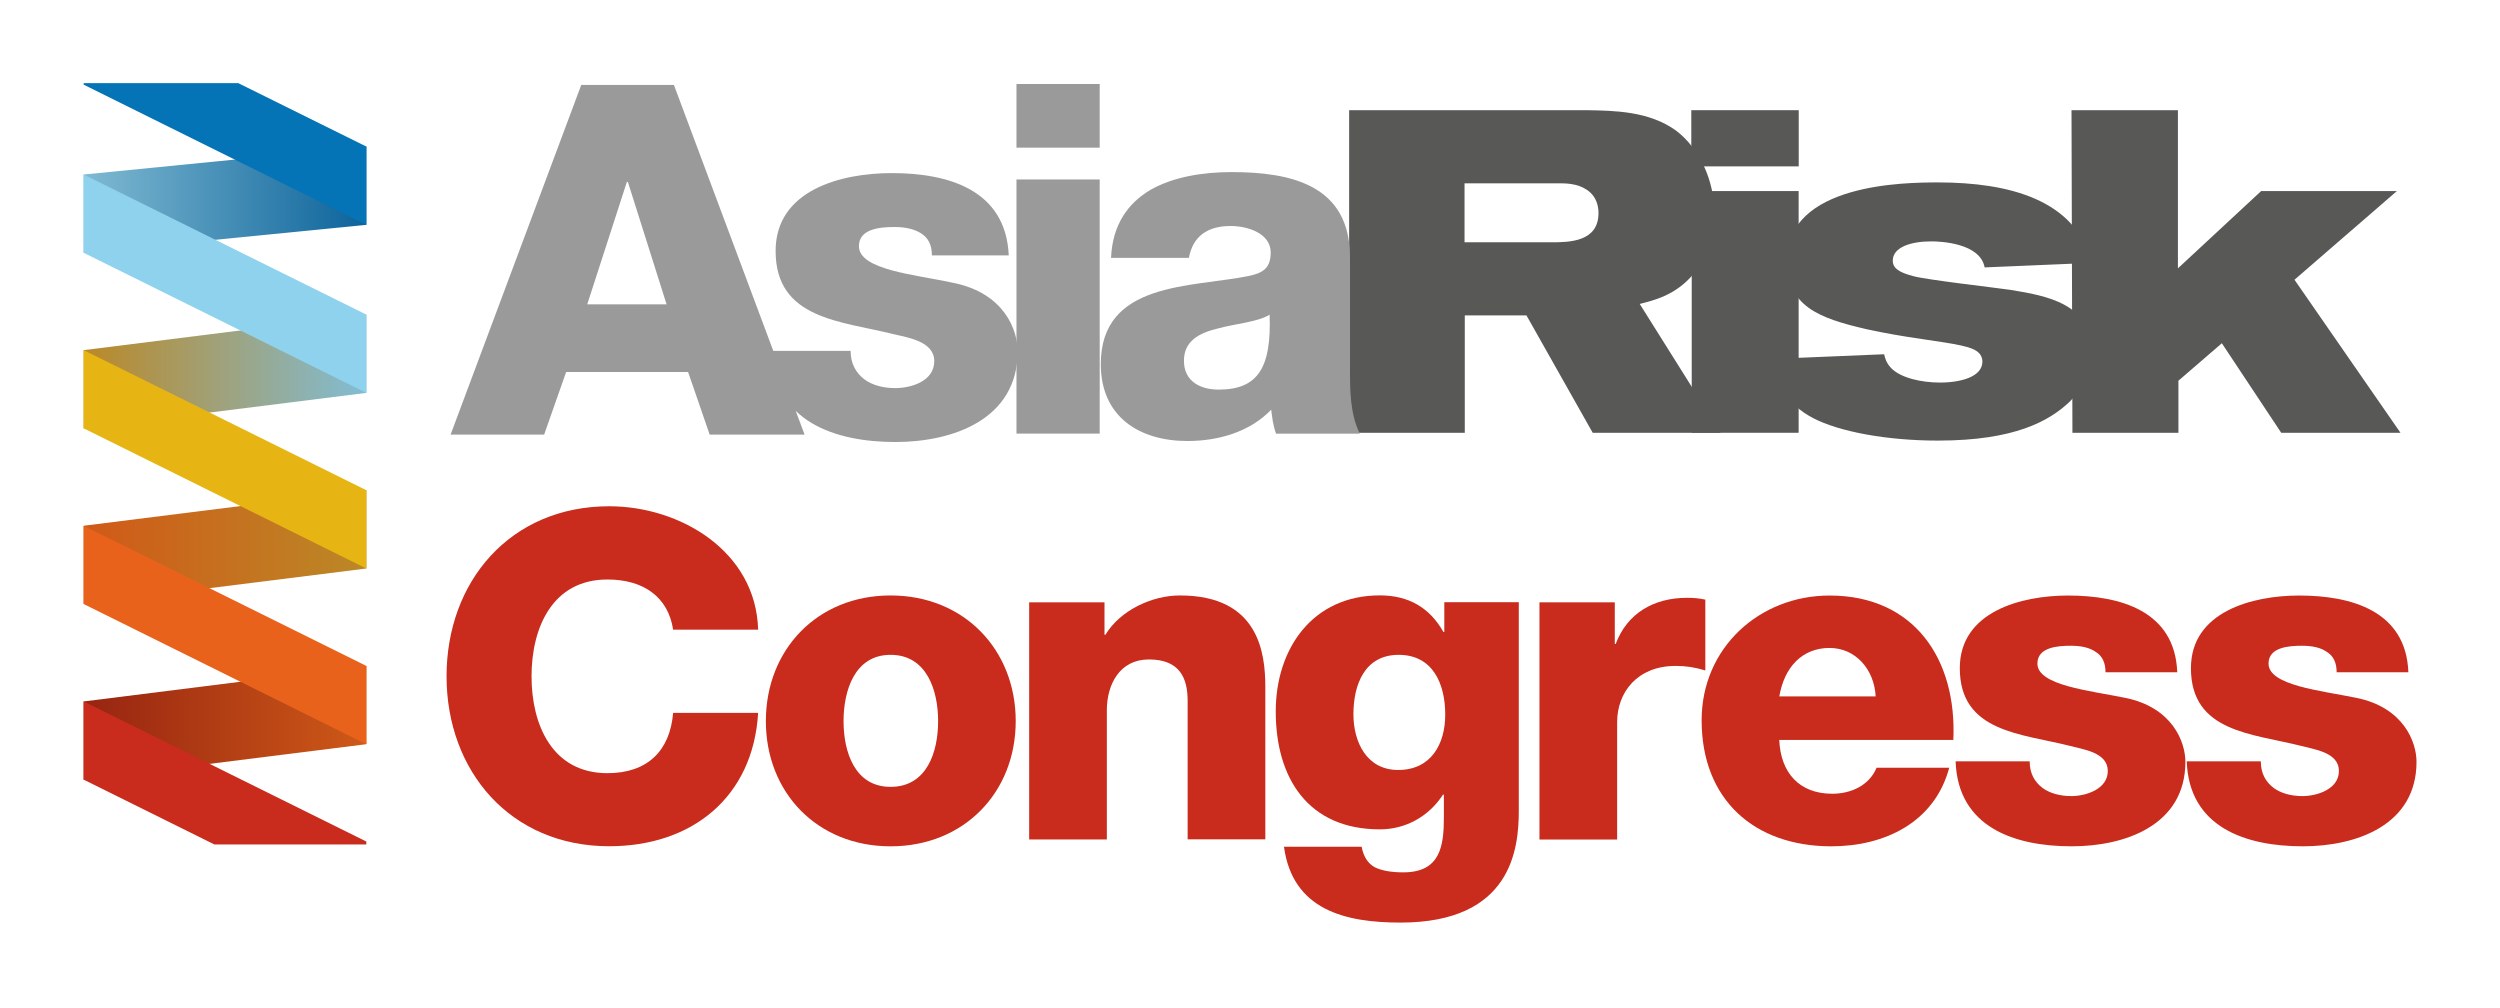
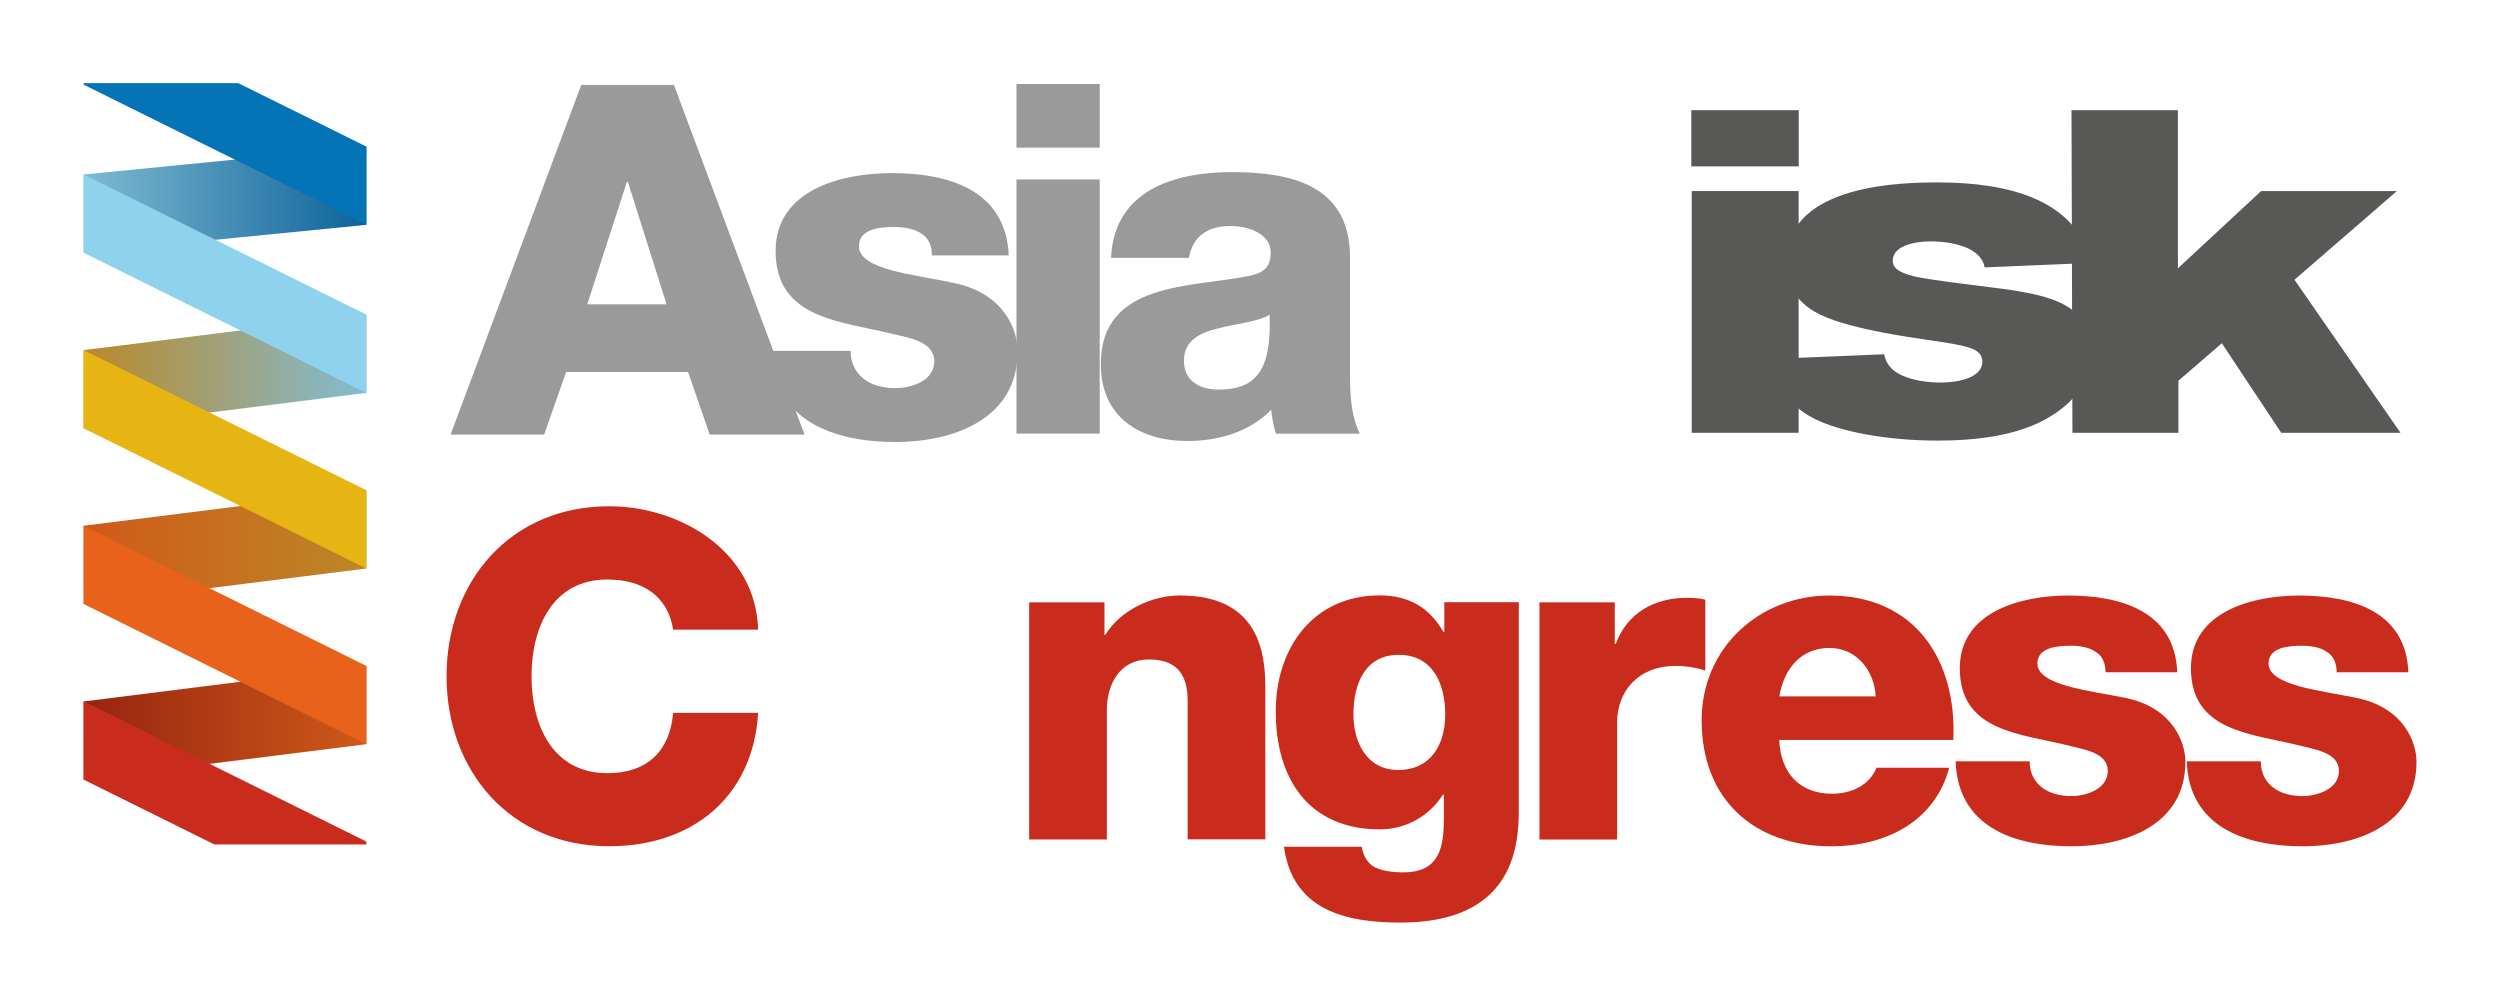
<svg xmlns="http://www.w3.org/2000/svg" version="1.1" id="Layer_1" x="0px" y="0px" width="297.67px" height="120px" viewBox="0 0 297.67 120" style="enable-background:new 0 0 297.67 120;" xml:space="preserve">
  <style type="text/css">
	.st0{fill:#585856;}
	.st1{fill:#C92C1C;}
	.st2{fill:#9B9A9A;}
	.st3{fill:url(#SVGID_1_);}
	.st4{fill:url(#SVGID_2_);}
	.st5{fill:url(#SVGID_3_);}
	.st6{fill:#0474B6;}
	.st7{fill:#E7B513;}
	.st8{fill:#8FD2ED;}
	.st9{fill:url(#SVGID_4_);}
	.st10{fill:#E9621C;}
</style>
-   <path class="st0" d="M174.39,28.85h10.34c2.12,0,5.6-0.05,5.6-3.48c0-0.87-0.27-1.8-0.98-2.45c-1.09-0.98-2.5-1.09-3.54-1.09h-11.43  V28.85L174.39,28.85z M160.63,13.12h28.24c3.37,0.05,7.51,0.11,10.72,2.45c2.77,2.12,4.52,5.88,4.52,9.74  c0,2.72-0.87,5.39-2.45,7.29c-2.18,2.61-4.79,3.16-6.42,3.59l9.63,15.34h-15.23l-7.89-13.98h-7.34v13.98h-13.77V13.12" />
  <path class="st0" d="M201.43,22.75h12.73v28.78h-12.73V22.75L201.43,22.75z M201.38,13.12h12.79v6.69h-12.79V13.12" />
  <path class="st0" d="M224.34,42.18c0.11,0.44,0.22,0.98,0.82,1.63c1.14,1.2,3.65,1.74,5.82,1.74c2.56,0,5.06-0.71,5.06-2.5  c0-0.49-0.22-0.82-0.38-0.98c-0.71-0.82-2.72-1.09-6.75-1.69c-2.29-0.33-4.52-0.71-6.75-1.2c-5.6-1.31-9.41-2.72-9.41-8.16  c0-9.19,14.09-9.3,18.01-9.3c8.32,0,16.43,2.01,18.28,9.58l-12.73,0.54c-0.54-2.88-5.17-3.1-6.37-3.1c-2.45,0-4.57,0.71-4.57,2.29  c0,0.92,0.76,1.41,2.45,1.85c1.58,0.44,9.68,1.36,11.53,1.63c4.35,0.71,9.74,1.63,9.74,7.45c0,2.83-1.41,4.62-2.72,5.93  c-2.39,2.23-6.47,4.57-15.62,4.57c-6.2,0-11.81-1.09-14.85-2.67c-3.32-1.74-4.24-4.08-4.52-7.07L224.34,42.18" />
  <polyline class="st0" points="246.65,13.12 259.32,13.12 259.32,31.95 269.23,22.75 285.39,22.75 273.2,33.31 285.82,51.53   271.62,51.53 264.55,40.87 259.38,45.33 259.38,51.53 246.76,51.53 246.65,13.12 " />
  <g>
    <path class="st1" d="M80.15,74.98c-0.6-3.92-3.54-5.98-7.83-5.98c-6.53,0-9.03,5.71-9.03,11.53s2.5,11.53,9.03,11.53   c4.79,0,7.45-2.67,7.83-7.18h10.12c-0.6,10.06-7.89,15.88-17.73,15.88c-11.8,0-19.37-8.98-19.37-20.24s7.56-20.24,19.37-20.24   c8.43,0,17.46,5.33,17.73,14.69H80.15z" />
-     <path class="st1" d="M106.04,70.9c8.76,0,14.9,6.47,14.9,14.96s-6.15,14.91-14.9,14.91s-14.85-6.42-14.85-14.91   S97.29,70.9,106.04,70.9z M106.04,93.69c4.35,0,5.66-4.19,5.66-7.83c0-3.59-1.31-7.89-5.66-7.89c-4.3,0-5.6,4.3-5.6,7.89   C100.44,89.5,101.75,93.69,106.04,93.69z" />
    <path class="st1" d="M122.53,71.72h8.98v3.86h0.11c1.74-2.88,5.49-4.68,8.87-4.68c9.41,0,10.17,6.85,10.17,10.93v18.11h-9.25V86.3   v-2.83c0-2.72-0.92-4.95-4.62-4.95c-3.48,0-5,2.99-5,6.04v15.39h-9.25V71.72z" />
    <path class="st1" d="M180.84,96.52c0,4.57-0.87,13.33-14.09,13.33c-6.53,0-12.84-1.47-13.87-9.03h9.25   c0.22,1.2,0.76,2.01,1.58,2.45c0.76,0.38,1.9,0.6,3.37,0.6c4.41,0,4.84-3.1,4.84-6.58v-2.67h-0.11c-1.69,2.61-4.46,4.13-7.51,4.13   c-8.54,0-12.4-6.09-12.4-14.04c0-7.51,4.41-13.82,12.4-13.82c3.43,0,5.93,1.47,7.56,4.35h0.11v-3.54h8.87V96.52z M166.54,77.97   c-4.08,0-5.39,3.59-5.39,7.07c0,3.32,1.58,6.64,5.33,6.64c3.92,0,5.6-3.1,5.6-6.58C172.09,81.45,170.62,77.97,166.54,77.97z" />
    <path class="st1" d="M183.29,71.72h8.98v4.95h0.11c1.36-3.64,4.52-5.49,8.49-5.49c0.71,0,1.47,0.05,2.18,0.22v8.43   c-1.25-0.38-2.29-0.54-3.54-0.54c-4.57,0-6.96,3.16-6.96,6.69v13.98h-9.25V71.72z" />
    <path class="st1" d="M211.85,88.09c0.16,3.92,2.39,6.42,6.31,6.42c2.23,0,4.41-0.98,5.28-3.1h8.65c-1.74,6.53-7.72,9.36-14.03,9.36   c-9.19,0-15.45-5.55-15.45-15.01c0-8.65,6.91-14.85,15.23-14.85c10.12,0,15.18,7.62,14.74,17.19H211.85z M223.33,82.92   c-0.16-3.21-2.39-5.77-5.49-5.77c-3.26,0-5.39,2.29-5.98,5.77H223.33z" />
    <path class="st1" d="M241.67,90.65c0,1.47,0.6,2.45,1.52,3.16c0.87,0.65,2.12,0.98,3.43,0.98c1.74,0,4.35-0.82,4.35-2.99   c0-2.23-2.94-2.56-4.51-2.99c-5.82-1.47-13.11-1.63-13.11-9.25c0-6.75,7.34-8.65,12.89-8.65c6.15,0,12.73,1.79,13,9.14h-8.54   c0-1.14-0.38-1.96-1.2-2.45c-0.71-0.49-1.69-0.71-2.94-0.71c-1.52,0-3.97,0.16-3.97,2.12c0,2.61,6.2,3.21,10.44,4.08   c5.66,1.14,7.18,5.28,7.18,7.62c0,7.56-7.18,10.06-13.54,10.06c-6.75,0-13.55-2.23-13.82-10.12H241.67z" />
    <path class="st1" d="M269.19,90.65c0,1.47,0.6,2.45,1.52,3.16c0.87,0.65,2.12,0.98,3.43,0.98c1.74,0,4.35-0.82,4.35-2.99   c0-2.23-2.94-2.56-4.51-2.99c-5.82-1.47-13.11-1.63-13.11-9.25c0-6.75,7.34-8.65,12.89-8.65c6.15,0,12.73,1.79,13,9.14h-8.54   c0-1.14-0.38-1.96-1.2-2.45c-0.71-0.49-1.69-0.71-2.94-0.71c-1.52,0-3.97,0.16-3.97,2.12c0,2.61,6.2,3.21,10.44,4.08   c5.66,1.14,7.18,5.28,7.18,7.62c0,7.56-7.18,10.06-13.54,10.06c-6.75,0-13.55-2.23-13.82-10.12H269.19z" />
  </g>
  <path class="st2" d="M121.03,51.63h9.91V21.37h-9.91V51.63L121.03,51.63z M130.94,10h-9.91v7.58h9.91V10L130.94,10z M140.97,42.95  c0-2.39,1.87-3.32,4.08-3.85c2.16-0.58,4.72-0.76,6.12-1.63c0.23,6.24-1.34,8.92-6.06,8.92C142.9,46.39,140.97,45.4,140.97,42.95  L140.97,42.95z M141.56,30.7c0.47-2.57,2.22-3.79,4.96-3.79c2.04,0,4.78,0.87,4.78,3.15c0,1.87-0.93,2.45-2.62,2.8  c-6.88,1.4-17.61,0.64-17.61,10.5c0,6.24,4.55,9.15,10.32,9.15c3.62,0,7.41-1.05,9.97-3.73c0.12,0.99,0.23,1.92,0.58,2.86h9.97  c-1.17-2.39-1.17-5.19-1.17-7.76V30.64c0-8.57-6.94-10.15-14.11-10.15c-3.44,0-6.94,0.58-9.62,2.1c-2.68,1.57-4.55,4.14-4.72,8.11  H141.56L141.56,30.7z M119.92,41.72" />
  <path class="st2" d="M74.64,21.66h0.12l4.61,14.58h-9.45L74.64,21.66L74.64,21.66z M53.65,51.75h11.14l2.62-7.46h14.52l2.57,7.46  H95.8L80.24,10.11H69.21L53.65,51.75L53.65,51.75z M121.17,41.83c0-2.51-1.57-6.94-7.7-8.16c-4.55-0.99-11.2-1.52-11.2-4.37  c0-2.1,2.62-2.27,4.26-2.27c1.22,0,2.33,0.23,3.15,0.76c0.82,0.52,1.28,1.34,1.28,2.62h9.15c-0.35-7.87-7.29-9.8-13.94-9.8  c-5.95,0-13.82,1.98-13.82,9.27c0,8.16,7.81,8.34,14.05,9.91c1.75,0.41,4.84,0.87,4.84,3.21c0,2.39-2.74,3.21-4.66,3.21  c-1.4,0-2.74-0.35-3.67-1.05c-0.99-0.76-1.63-1.87-1.63-3.38h-9.45c0.29,8.46,7.64,10.85,14.81,10.85  C113.47,52.62,121.17,49.94,121.17,41.83" />
  <g>
    <linearGradient id="SVGID_1_" gradientUnits="userSpaceOnUse" x1="12.822" y1="-261.448" x2="46.49" y2="-261.448" gradientTransform="matrix(1 0 0 1 -2.866 285.223)">
      <stop offset="0" style="stop-color:#80BAD2" />
      <stop offset="1" style="stop-color:#0C639B" />
    </linearGradient>
    <polygon class="st3" points="43.62,17.45 9.96,20.78 9.96,30.1 43.62,26.77  " />
    <linearGradient id="SVGID_2_" gradientUnits="userSpaceOnUse" x1="12.822" y1="-240.988" x2="46.49" y2="-240.988" gradientTransform="matrix(1 0 0 1 -2.866 285.223)">
      <stop offset="0" style="stop-color:#BB8826" />
      <stop offset="1" style="stop-color:#81BDD5" />
    </linearGradient>
    <polygon class="st4" points="43.62,37.46 9.96,41.69 9.96,51 43.62,46.78  " />
    <linearGradient id="SVGID_3_" gradientUnits="userSpaceOnUse" x1="12.822" y1="-220.079" x2="46.49" y2="-220.079" gradientTransform="matrix(1 0 0 1 -2.866 285.223)">
      <stop offset="0" style="stop-color:#D05918" />
      <stop offset="1" style="stop-color:#BB8826" />
    </linearGradient>
    <polygon class="st5" points="9.96,62.6 43.62,58.37 43.62,67.69 9.96,71.91  " />
    <polygon class="st6" points="43.62,17.45 28.37,9.9 9.96,9.9 9.96,10.08 43.62,26.77  " />
    <polygon class="st7" points="43.62,58.37 9.96,41.69 9.96,51 43.62,67.69  " />
    <polygon class="st8" points="43.62,37.46 9.96,20.78 9.96,30.1 43.62,46.78  " />
    <linearGradient id="SVGID_4_" gradientUnits="userSpaceOnUse" x1="12.822" y1="-199.159" x2="46.49" y2="-199.159" gradientTransform="matrix(1 0 0 1 -2.866 285.223)">
      <stop offset="0" style="stop-color:#972411" />
      <stop offset="1" style="stop-color:#CE5918" />
    </linearGradient>
    <polygon class="st9" points="9.96,83.52 43.62,79.29 43.62,88.61 9.96,92.83  " />
    <polygon class="st1" points="9.96,92.83 25.53,100.55 43.62,100.55 43.62,100.2 9.96,83.52  " />
    <polygon class="st10" points="43.62,79.29 9.96,62.61 9.96,71.92 43.62,88.61  " />
  </g>
</svg>